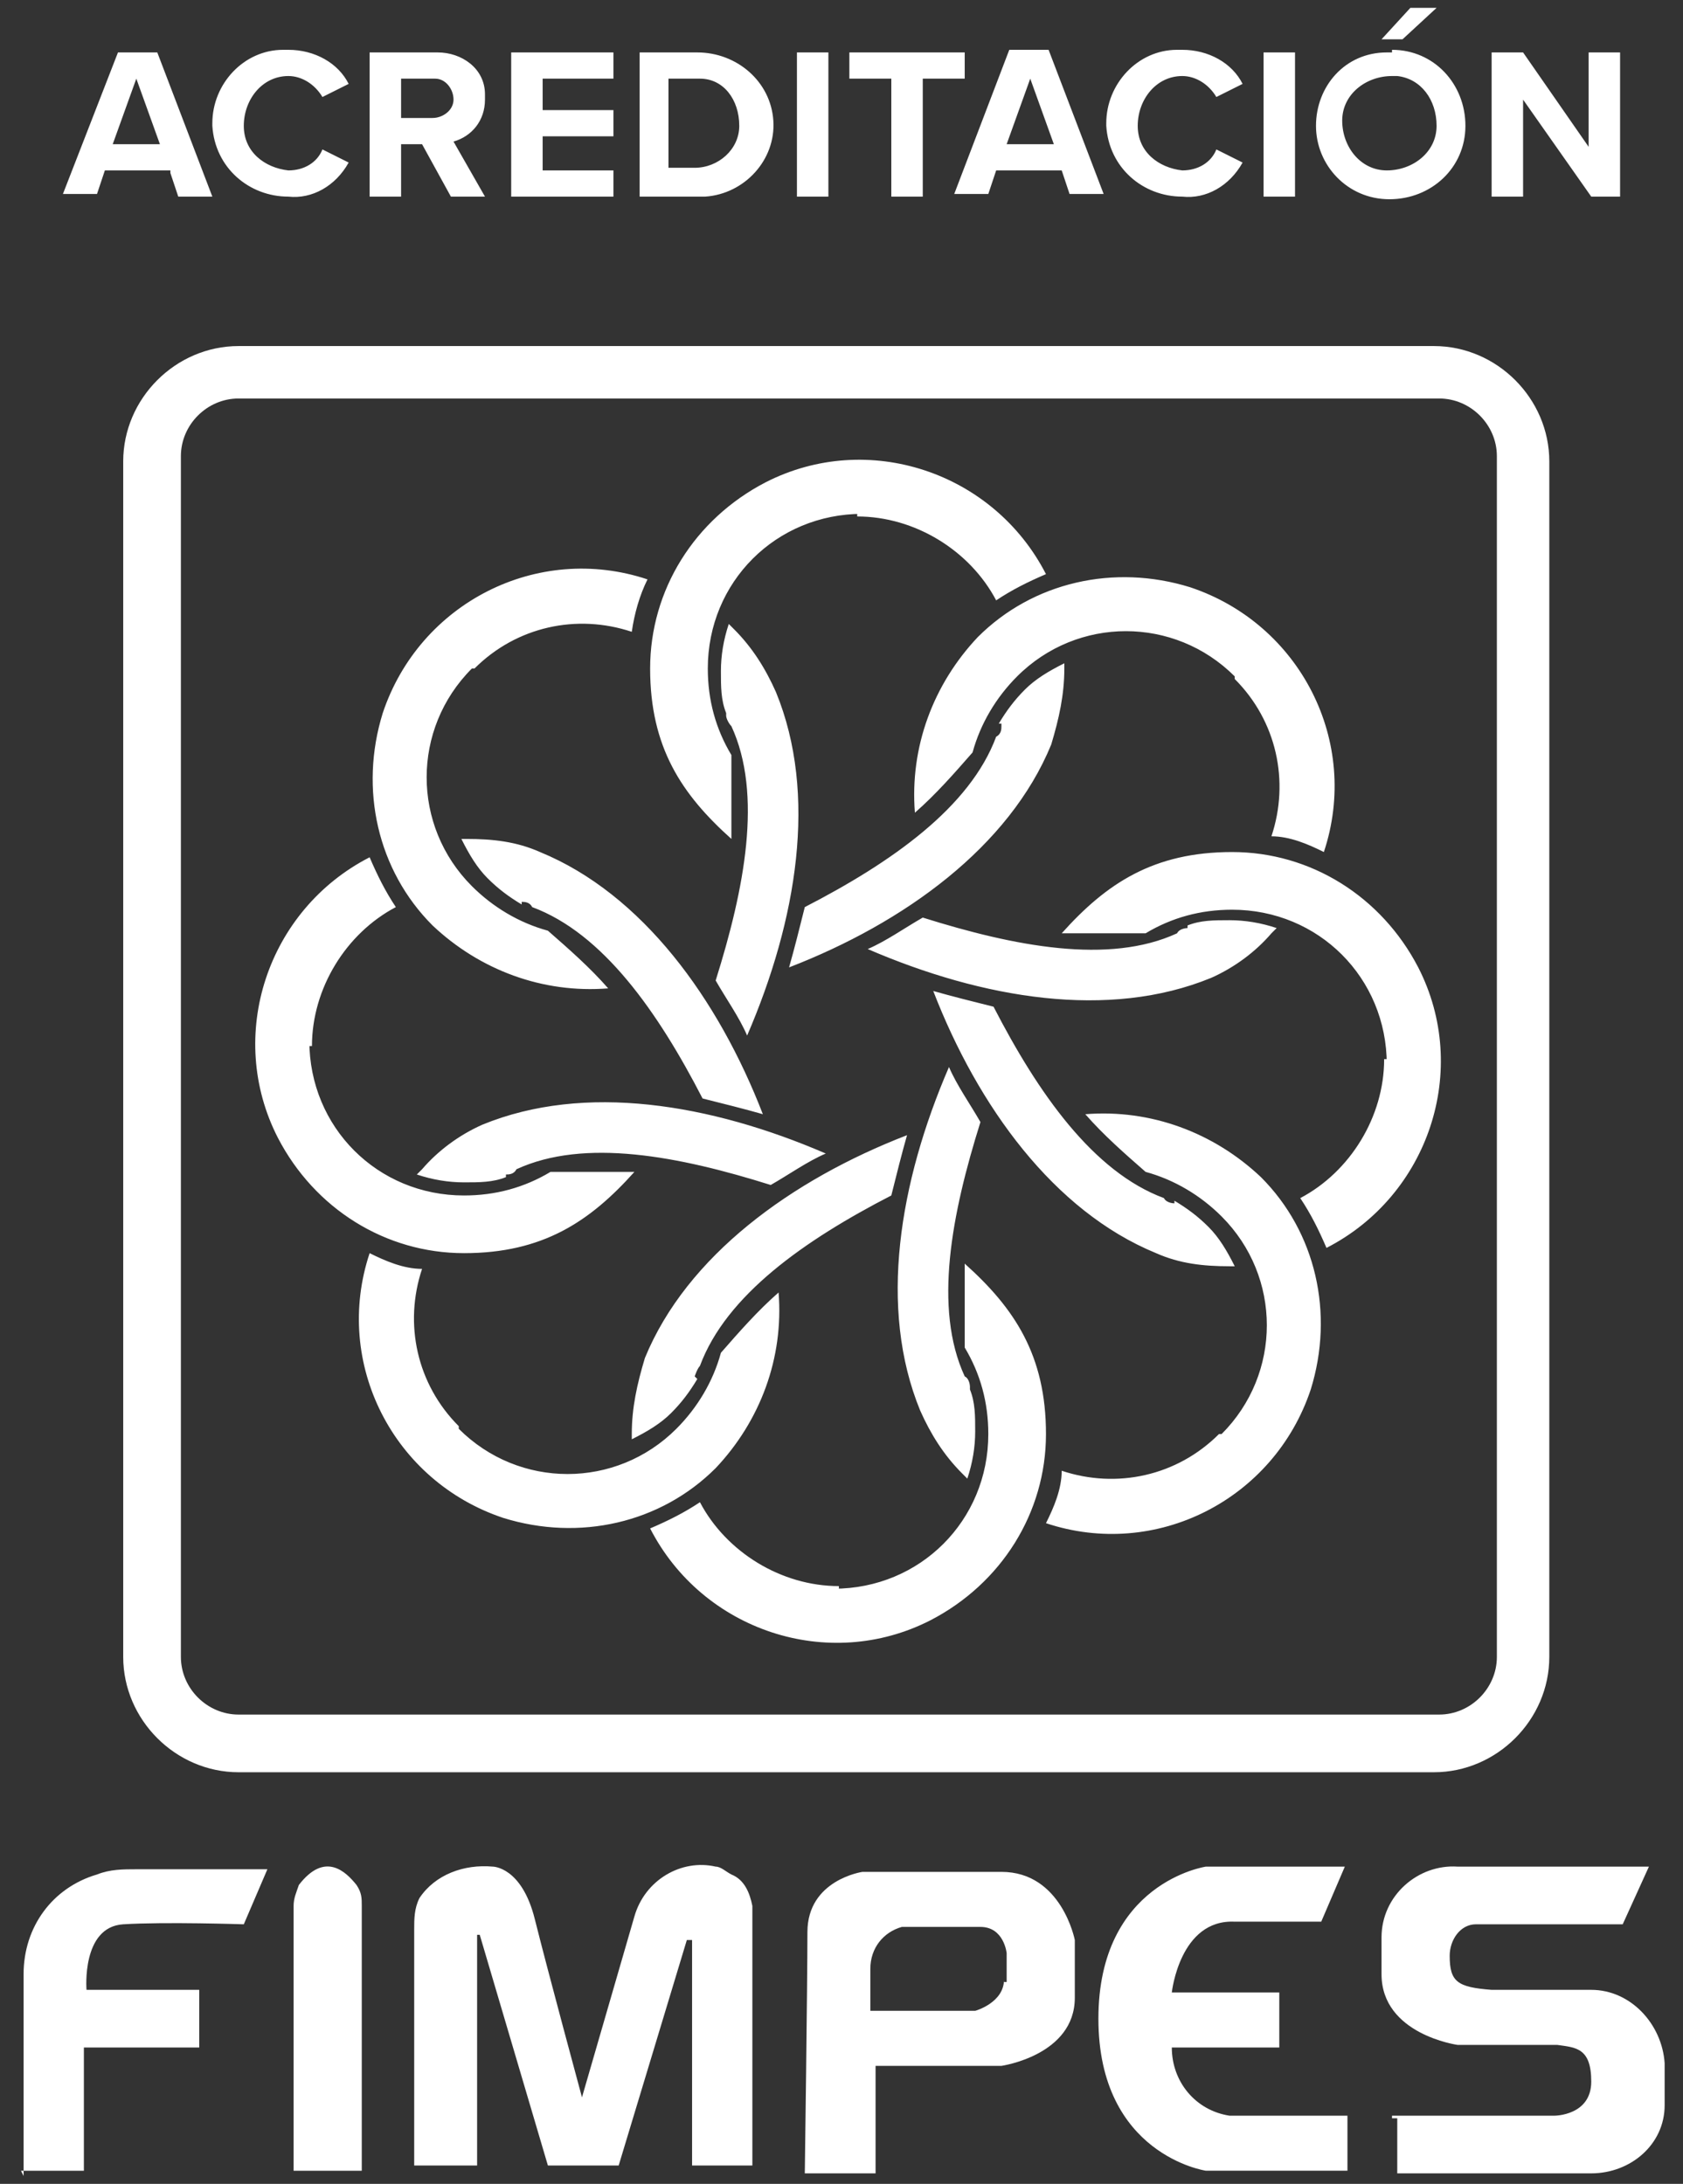
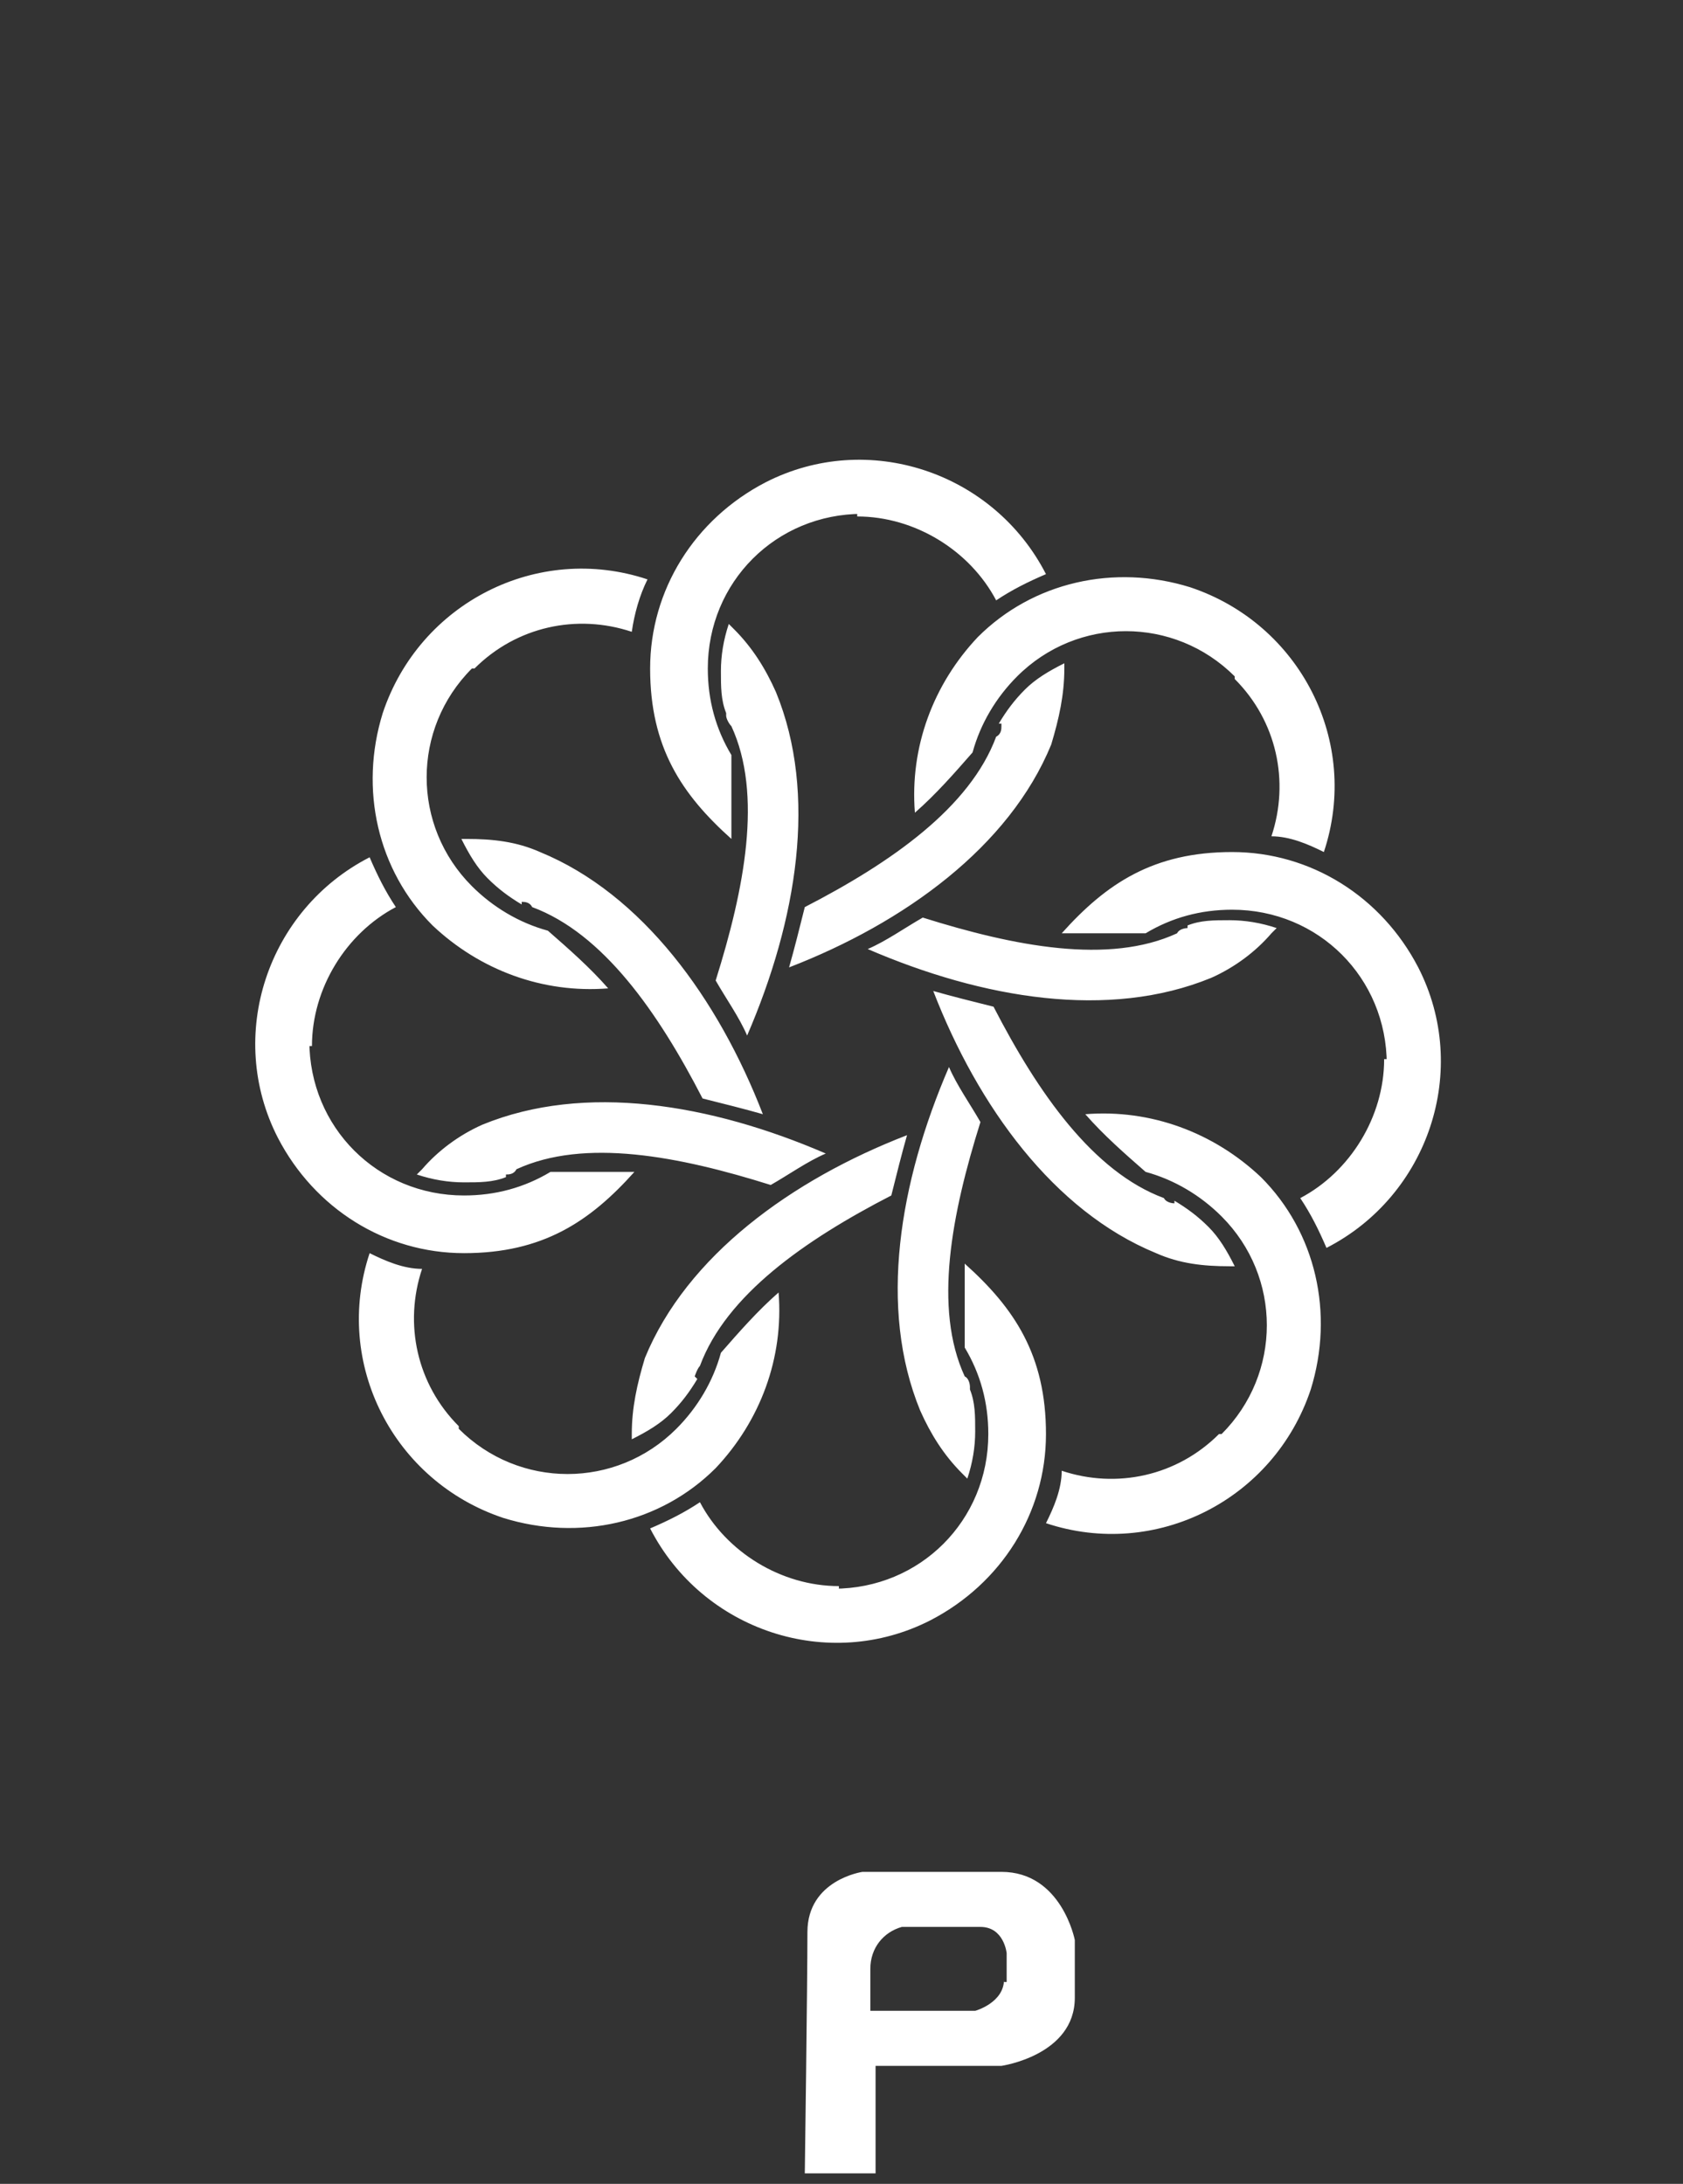
<svg xmlns="http://www.w3.org/2000/svg" id="Capa_1" viewBox="0 0 64.2 83.3">
  <rect x="0" y="0" width="64.2" height="83.3" fill="#333333" stroke="none" />
  <defs>
    <style> .st0 { fill: #fff; } </style>
  </defs>
-   <path class="st0" d="M54.7,13.2H9.1c-2.4,0-4.4,2-4.4,4.4v45.6c0,2.4,2,4.4,4.4,4.4h45.6c2.4,0,4.4-2,4.4-4.4V17.6c0-2.4-2-4.4-4.4-4.4ZM57.1,63.2c0,1.2-1,2.2-2.2,2.2H9.1c-1.2,0-2.2-1-2.2-2.2V17.4c0-1.2,1-2.2,2.2-2.2h45.8c1.2,0,2.2,1,2.2,2.2v45.8Z" />
  <path class="st0" d="M26.5,52.5c0,0,.1-.3.2-.4,1-2.7,4-4.8,7.3-6.5.2-.8.4-1.6.6-2.3-4.4,1.7-8.4,4.6-10,8.5-.3,1-.5,1.9-.5,2.9v.2c.6-.3,1.1-.6,1.5-1s.7-.8,1-1.3h0ZM32,60.5c-2.2,0-4.3-1.3-5.3-3.2-.6.4-1.2.7-1.9,1,2,3.9,6.8,5.5,10.7,3.5,2.7-1.4,4.4-4.1,4.4-7.1s-1.2-4.8-3.1-6.5v3.2c.6,1,.9,2.1.9,3.3,0,3.3-2.6,5.9-5.9,5.9h.2ZM38.2,27.7c0,.1,0,.3-.2.4-1,2.7-4,4.8-7.3,6.5-.2.8-.4,1.6-.6,2.3,4.4-1.7,8.4-4.6,10-8.5.3-1,.5-1.9.5-2.9v-.2c-.6.3-1.1.6-1.5,1s-.7.8-1,1.3h.1ZM32.7,19.7c2.2,0,4.3,1.3,5.3,3.2.6-.4,1.2-.7,1.9-1-2-3.9-6.8-5.5-10.7-3.5-2.7,1.4-4.4,4.1-4.4,7.1s1.2,4.8,3.1,6.5v-3.2c-.6-1-.9-2.1-.9-3.3,0-3.3,2.6-5.9,5.9-5.9h-.2ZM37,52.9c0,0,0-.3-.2-.4-1.2-2.6-.5-6.2.6-9.7-.4-.7-.9-1.4-1.2-2.1-1.9,4.4-2.7,9.2-1.1,13.1.4.9.9,1.7,1.6,2.4l.2.2c.2-.6.3-1.2.3-1.8s0-1.1-.2-1.6h0ZM46.5,54.7c-1.6,1.6-3.9,2.1-6,1.4,0,.7-.3,1.4-.6,2,4.2,1.4,8.7-.9,10.1-5.1.9-2.9.2-6-1.9-8.1-1.8-1.7-4.2-2.6-6.7-2.4.7.8,1.5,1.5,2.3,2.2,1.1.3,2.1.9,2.9,1.7,2.3,2.3,2.3,6,0,8.3h0ZM27.7,27.3c0,.1.1.3.2.4,1.2,2.6.5,6.2-.6,9.7.4.7.9,1.4,1.2,2.1,1.9-4.4,2.7-9.2,1.1-13.1-.4-.9-.9-1.7-1.6-2.4l-.2-.2c-.2.6-.3,1.2-.3,1.8s0,1.1.2,1.6h0ZM18.1,25.5c1.6-1.6,3.9-2.1,6-1.4.1-.7.3-1.4.6-2-4.2-1.4-8.7.9-10.1,5.1-.9,2.9-.2,6,1.9,8.1,1.8,1.7,4.2,2.6,6.7,2.4-.7-.8-1.5-1.5-2.3-2.2-1.1-.3-2.1-.9-2.9-1.7-2.3-2.3-2.3-6,0-8.3h0ZM45.3,35.4c0,0-.3,0-.4.2-2.6,1.2-6.2.5-9.7-.6-.7.4-1.4.9-2.1,1.2,4.4,1.9,9.2,2.7,13.1,1.1.9-.4,1.7-1,2.3-1.7l.2-.2c-.6-.2-1.2-.3-1.8-.3s-1.1,0-1.6.2h0ZM47.1,25.9c1.6,1.6,2.1,3.9,1.4,6,.7,0,1.4.3,2,.6,1.4-4.2-.9-8.7-5.1-10.1-2.9-.9-6-.2-8.1,1.9-1.7,1.8-2.6,4.2-2.4,6.7.8-.7,1.5-1.5,2.2-2.3.3-1.1.9-2.1,1.7-2.9,2.3-2.3,6-2.3,8.3,0h0ZM19.9,34.4c.1,0,.3,0,.4.2,2.7,1,4.8,4,6.5,7.3.8.2,1.6.4,2.3.6-1.7-4.4-4.6-8.4-8.5-10-.9-.4-1.8-.5-2.8-.5h-.2c.3.6.6,1.1,1,1.5s.8.7,1.3,1h0ZM11.9,39.9c0-2.2,1.3-4.3,3.2-5.3-.4-.6-.7-1.2-1-1.9-3.9,2-5.5,6.8-3.5,10.7,1.4,2.7,4.1,4.4,7.1,4.4s4.8-1.2,6.5-3.1h-3.2c-1,.6-2.1.9-3.3.9-3.3,0-5.9-2.6-5.9-5.9v.2ZM19.3,44.8c.1,0,.3,0,.4-.2,2.6-1.2,6.2-.5,9.7.6.7-.4,1.4-.9,2.1-1.2-4.4-1.9-9.2-2.7-13.1-1.1-.9.4-1.7,1-2.3,1.7l-.2.2c.6.2,1.2.3,1.8.3s1.1,0,1.6-.2h0ZM17.5,54.4c-1.6-1.6-2.1-3.9-1.4-6-.7,0-1.4-.3-2-.6-1.4,4.2.9,8.7,5.1,10.1,2.9.9,6,.2,8.1-1.9,1.7-1.8,2.6-4.2,2.4-6.7-.8.7-1.5,1.5-2.2,2.3-.3,1.1-.9,2.1-1.7,2.9-2.3,2.3-6,2.3-8.3,0h0ZM44.8,45.9c0,0-.3,0-.4-.2-2.7-1-4.8-4-6.5-7.3-.8-.2-1.6-.4-2.3-.6,1.7,4.4,4.6,8.4,8.5,10,.9.4,1.8.5,2.8.5h.2c-.3-.6-.6-1.1-1-1.5s-.8-.7-1.3-1h0ZM52.8,40.4c0,2.2-1.3,4.3-3.2,5.3.4.6.7,1.2,1,1.9,3.9-2,5.5-6.8,3.5-10.7-1.4-2.7-4.1-4.4-7.1-4.4s-4.8,1.2-6.5,3.1h3.2c1-.6,2.1-.9,3.3-.9,3.3,0,5.9,2.6,5.9,5.9v-.2Z" />
  <path class="st0" d="M38.1,71.4h-5.2s-2.1.3-2.1,2.3-.1,9.2-.1,9.2h2.7v-4.1h4.8s2.8-.4,2.8-2.6v-2.2s-.5-2.6-2.8-2.6h0ZM38.3,75.5c0,.9-1.1,1.2-1.1,1.2h-4v-1.6c0-.8.5-1.4,1.2-1.6h3c.9,0,1,1,1,1v1.1h-.1Z" />
-   <path class="st0" d="M53.1,80.7h6.2s1.4,0,1.4-1.3-.6-1.3-1.3-1.4h-3.8s-2.9-.4-2.9-2.7v-1.4c0-1.6,1.4-2.8,2.9-2.7h7.3l-1,2.2h-5.6c-.6,0-1,.6-1,1.2,0,1,.3,1.2,1.6,1.3h3.8c1.5,0,2.7,1.3,2.8,2.8v1.6c0,1.5-1.3,2.6-2.8,2.6h-7.4v-2.1h-.2ZM.8,82.8h2.4v-4.7h4.4v-2.2H3.3s-.2-2.4,1.4-2.5,4.6,0,4.6,0l.9-2.1h-5c-.5,0-1,0-1.5.2-1.7.5-2.8,2-2.8,3.8v7.7M11.2,82.8h2.6v-10.1c0-.3,0-.5-.2-.8-.4-.5-1.2-1.3-2.2,0-.1.3-.2.5-.2.8v10h0ZM15.8,82.8v-9.2c0-.4,0-.8.2-1.2.6-.9,1.7-1.3,2.8-1.2,0,0,1.1,0,1.6,2s1.8,6.8,1.8,6.8l2-6.9c.4-1.4,1.8-2.2,3.1-1.9.2,0,.4.2.6.3.5.2.7.7.8,1.2v9.9h-2.3v-8.6h-.2l-2.6,8.6h-2.7l-2.6-8.8h-.1v8.8h-2.4v.2ZM51.4,82.8v-2.1h-4.5c-1.3-.2-2.2-1.3-2.2-2.6h4.1v-2.1h-4.1s.3-2.8,2.4-2.7h3.3l.9-2.1h-5.3s-4.1.6-4.1,5.8,4.1,5.8,4.1,5.8h5.4Z" />
-   <path class="st0" d="M6.5,6.5h-2.5l-.3.9h-1.3l2.1-5.4h1.5l2.1,5.5h-1.3l-.3-.9h0ZM4.3,5.5h1.8l-.9-2.5s-.9,2.5-.9,2.5ZM8.1,4.7c0-1.5,1.2-2.8,2.7-2.8h.2c1,0,1.9.5,2.3,1.3l-1,.5c-.3-.5-.8-.8-1.3-.8-1,0-1.7.9-1.7,1.9s.8,1.6,1.7,1.7c.6,0,1.1-.3,1.3-.8l1,.5c-.5.9-1.4,1.4-2.3,1.3-1.5,0-2.8-1.1-2.9-2.7v-.2h0ZM16.2,5.5h-.9v2h-1.2V2h2.6c.9,0,1.8.6,1.8,1.6v.2c0,.8-.5,1.4-1.2,1.6l1.2,2.1h-1.3l-1.1-2h.1ZM16.5,3h-1.2v1.5h1.2c.4,0,.8-.3.8-.7s-.3-.8-.7-.8c0,0-.1,0,0,0ZM19.5,2h3.9v1h-2.7v1.2h2.7v1h-2.7v1.3h2.7v1h-3.9V2ZM24.4,2h2.2c1.5,0,2.8,1.1,2.9,2.6s-1.1,2.8-2.6,2.9h-2.5V2ZM26.5,6.4c.9,0,1.7-.7,1.7-1.6h0c0-1-.6-1.8-1.5-1.8h-1.2v3.4s1,0,1,0ZM30.4,2h1.2v5.5h-1.2V2ZM34,3h-1.6v-1h4.4v1h-1.6v4.5h-1.2V3ZM40.5,6.5h-2.5l-.3.9h-1.3l2.1-5.5h1.5l2.1,5.5h-1.3l-.3-.9ZM38.4,5.5h1.8l-.9-2.5s-.9,2.5-.9,2.5ZM42.2,4.7c0-1.5,1.2-2.8,2.7-2.8h.2c1,0,1.9.5,2.3,1.3l-1,.5c-.3-.5-.8-.8-1.3-.8-1,0-1.7.9-1.7,1.9s.8,1.6,1.7,1.7c.6,0,1.1-.3,1.3-.8l1,.5c-.5.9-1.4,1.4-2.3,1.3-1.5,0-2.8-1.1-2.9-2.7v-.2h0ZM48.2,2h1.2v5.5h-1.2V2ZM53.1,1.9c1.6,0,2.8,1.3,2.8,2.9s-1.3,2.8-2.9,2.8-2.8-1.3-2.8-2.8,1.1-2.8,2.7-2.8h.2ZM53.1,2.9c-1,0-1.9.7-1.9,1.7s.7,1.9,1.7,1.9,1.9-.7,1.9-1.7h0c0-1-.6-1.8-1.5-1.9,0,0-.2,0-.2,0ZM52.7,1.5l1.1-1.2h1l-1.3,1.2h-.8ZM58.1,3.8v3.7h-1.2V2h1.2l2.5,3.6v-3.6h1.2v5.5h-1.1s-2.6-3.7-2.6-3.7Z" />
</svg>